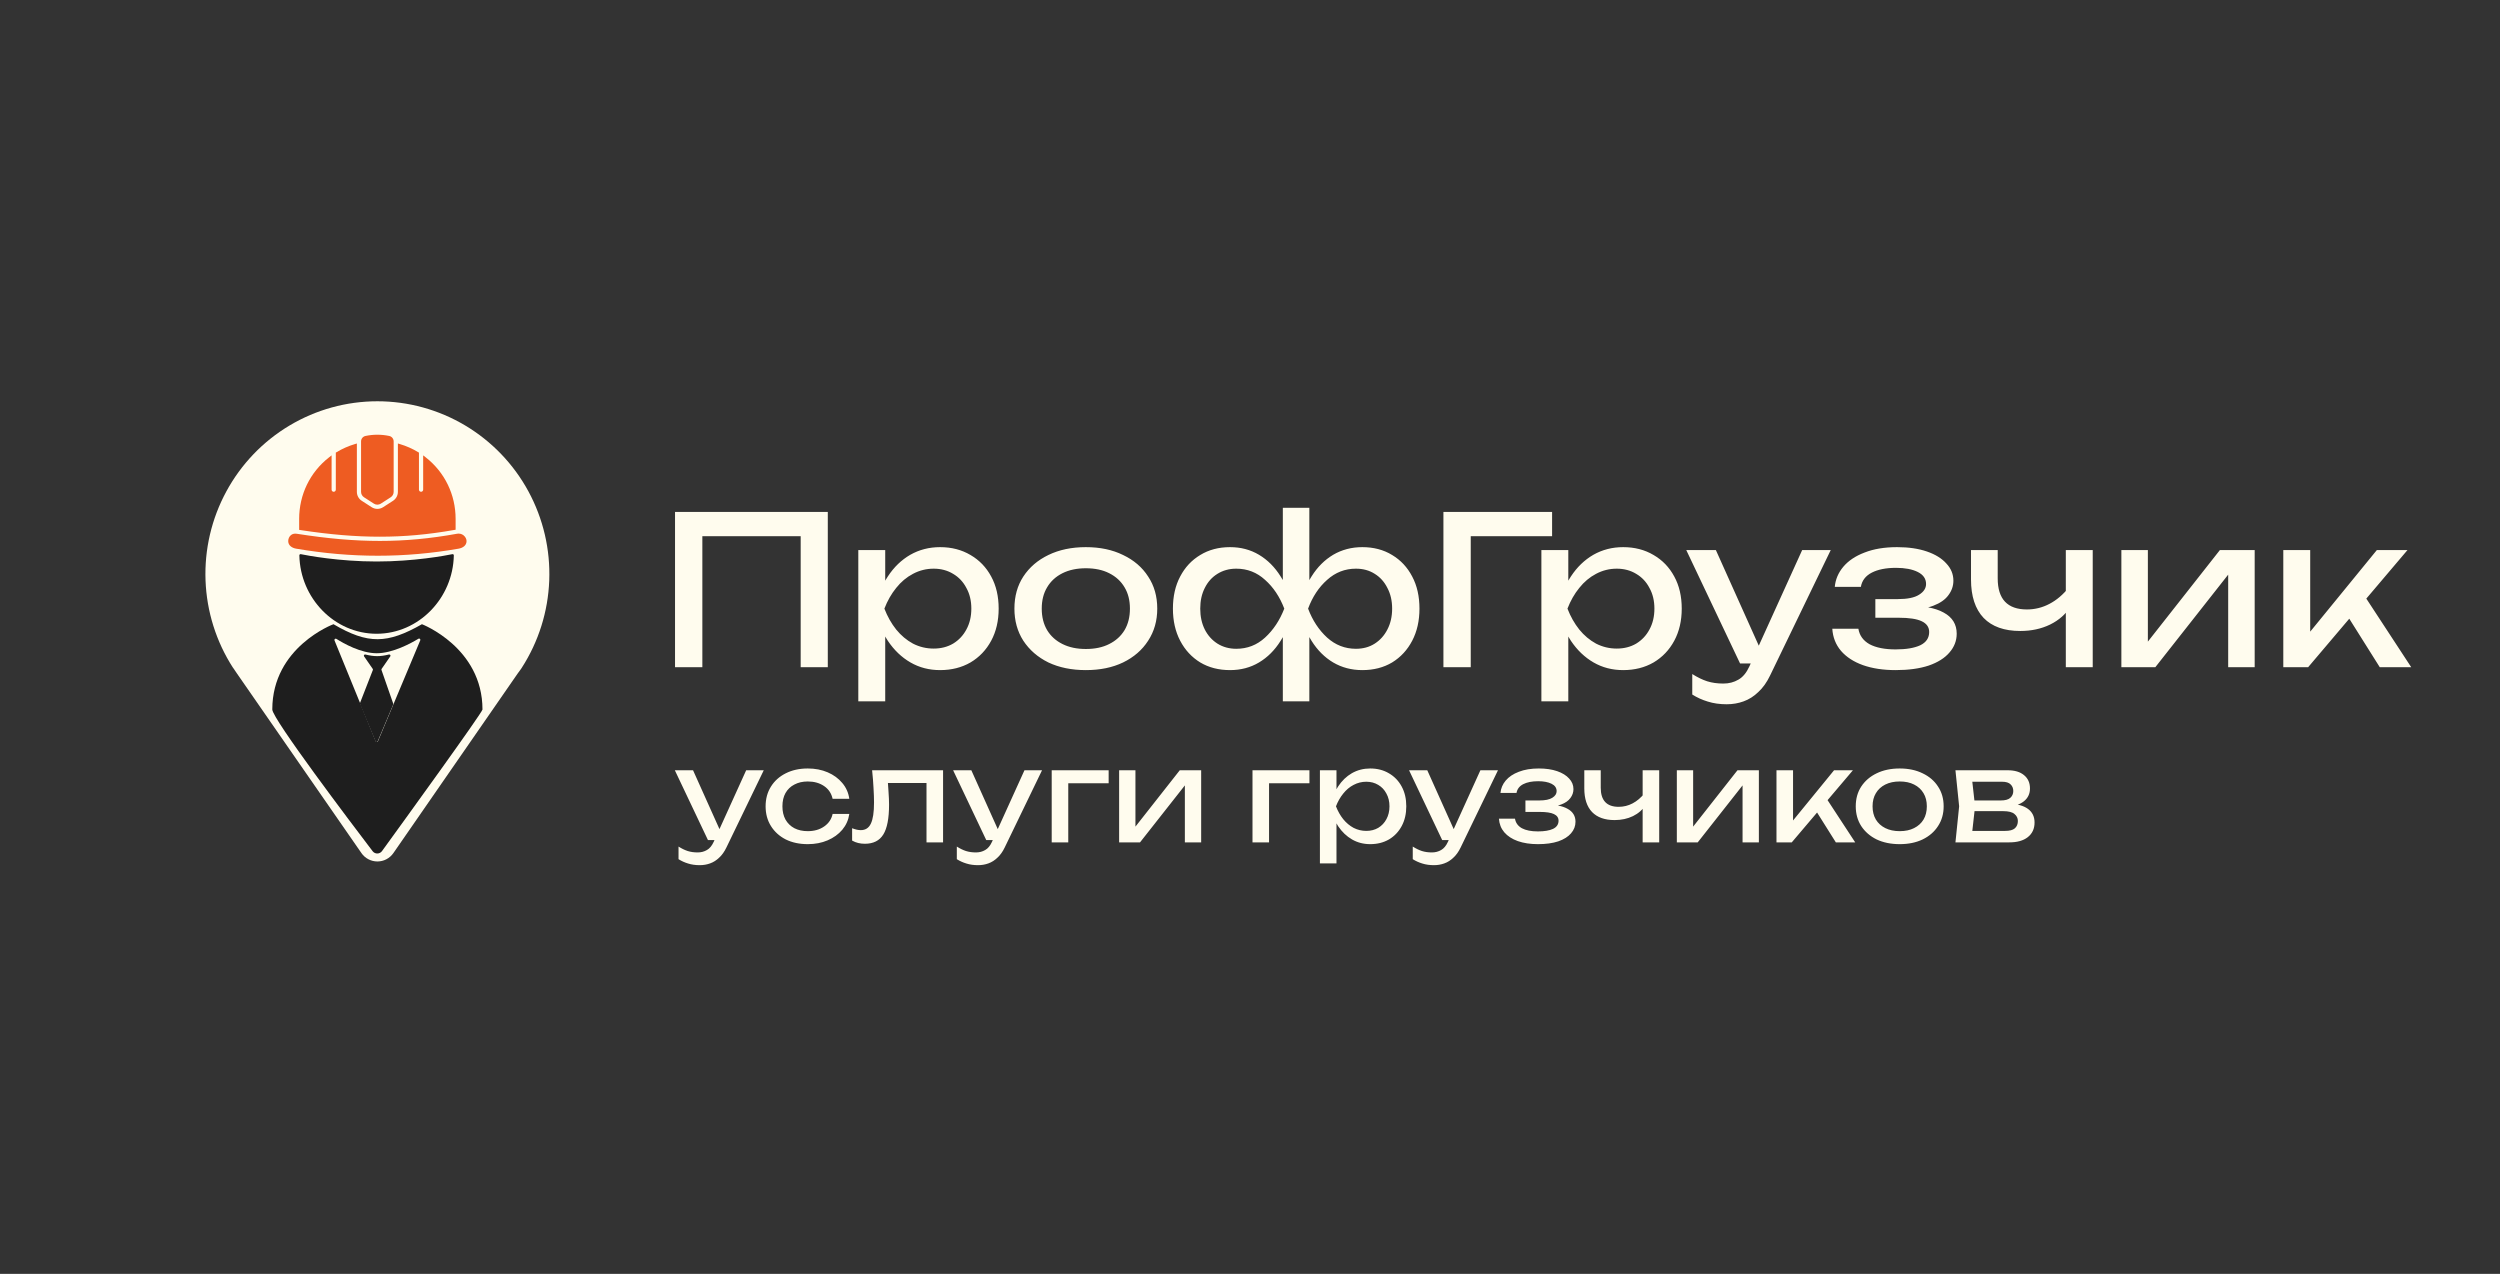
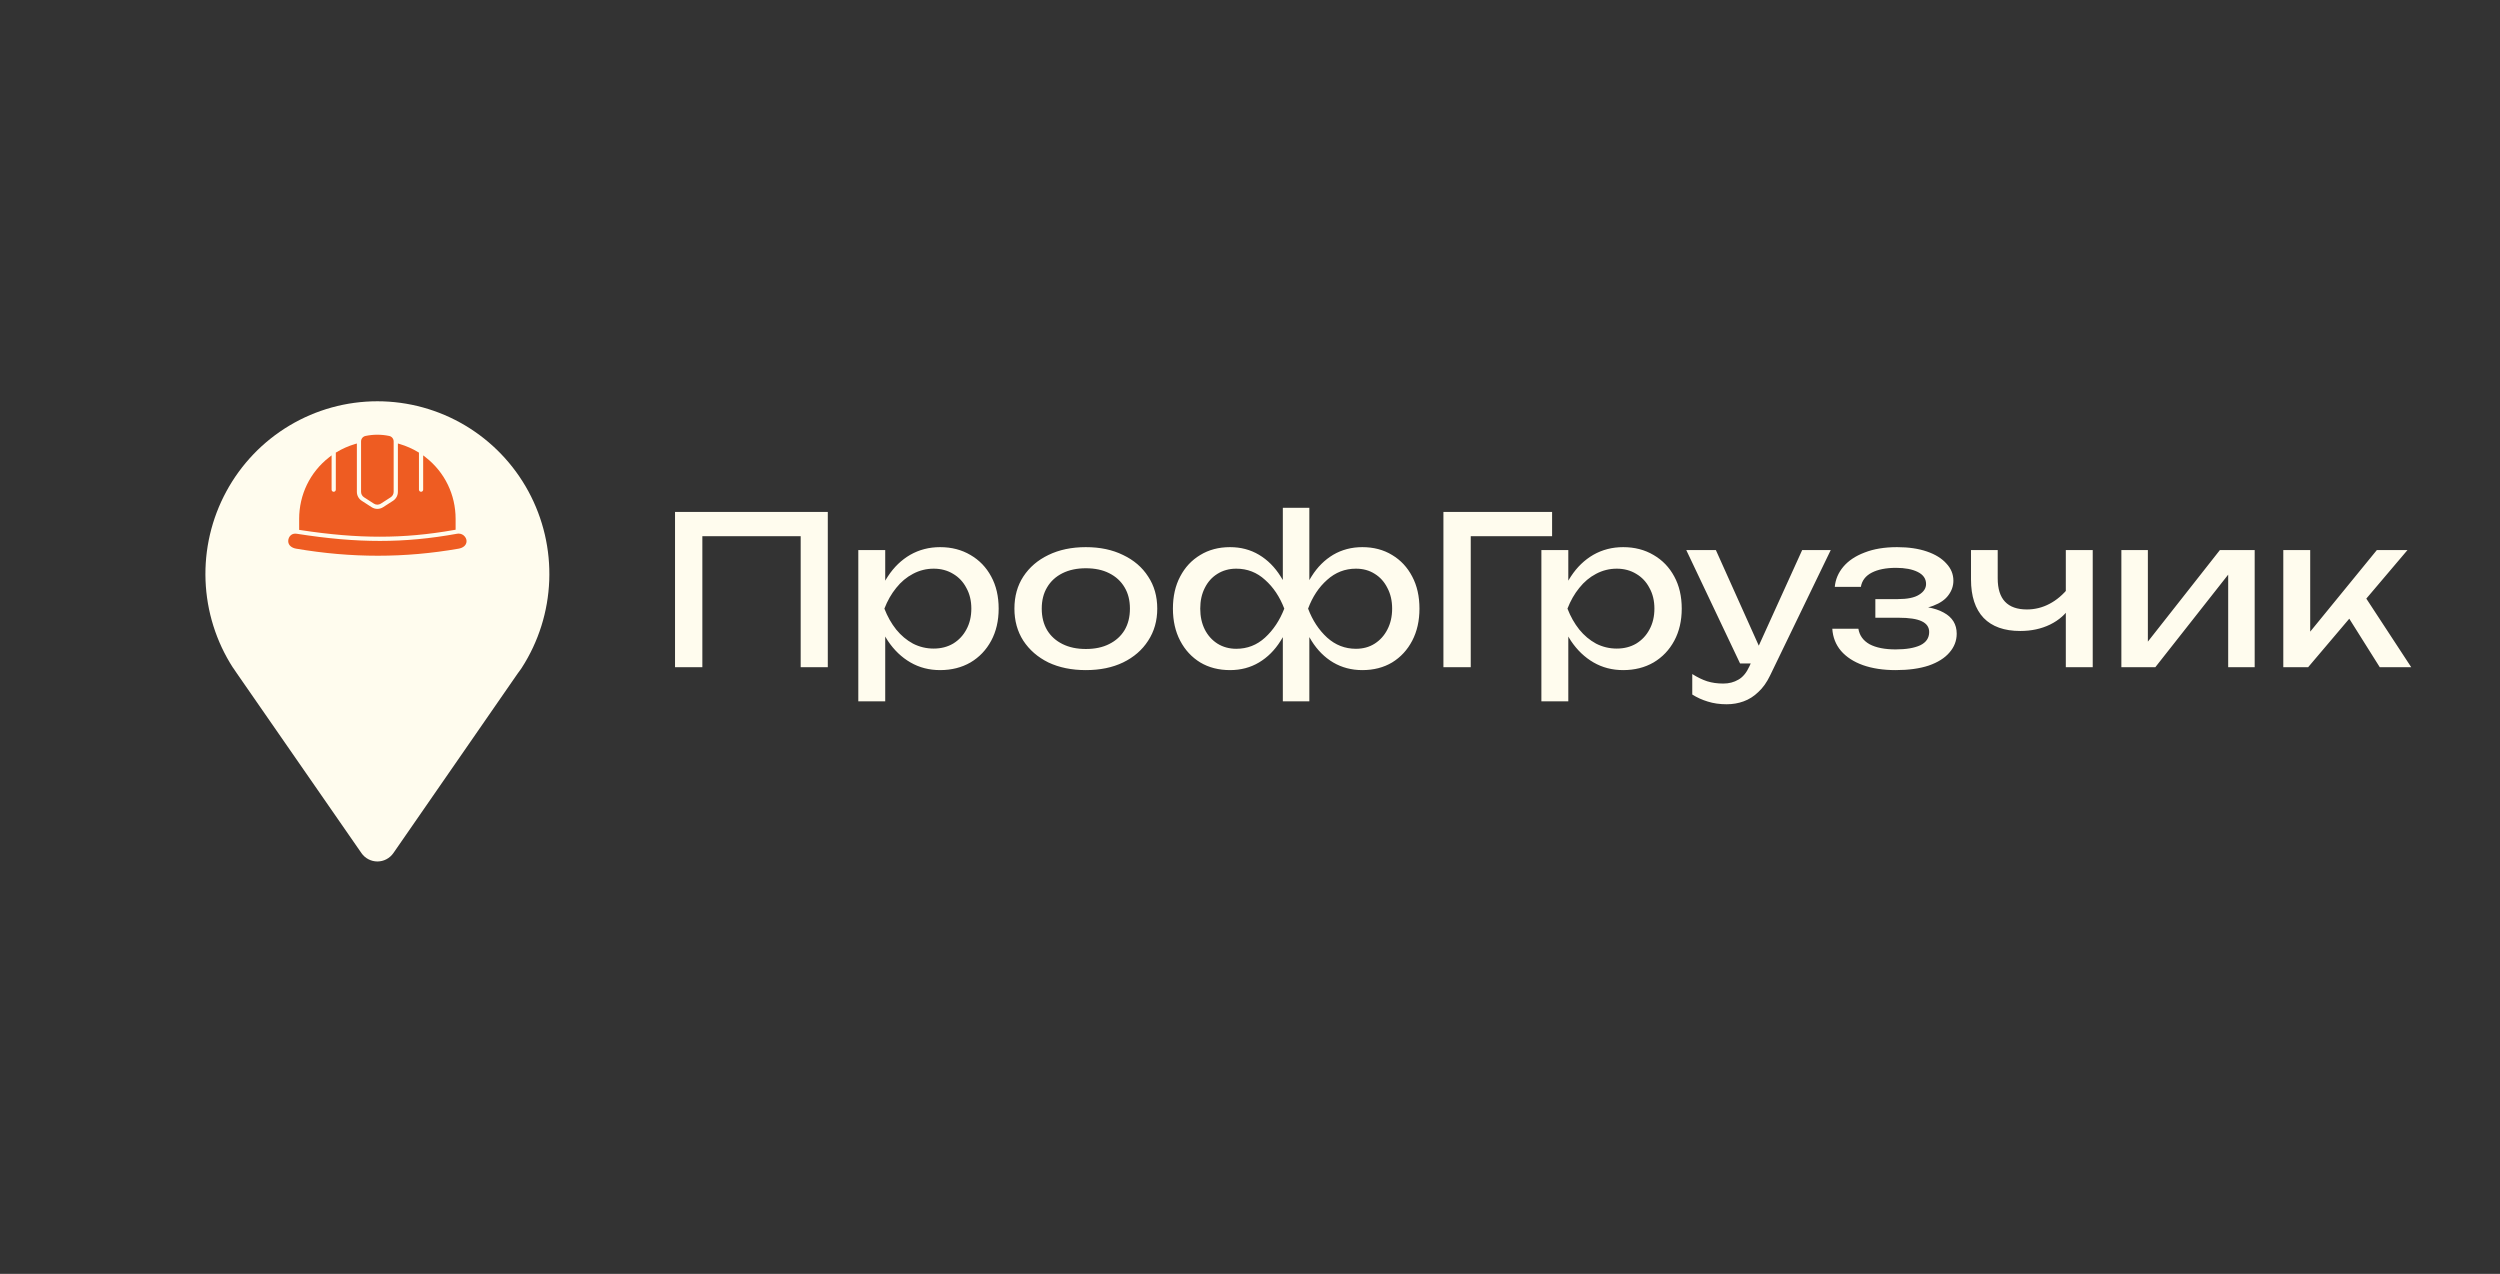
<svg xmlns="http://www.w3.org/2000/svg" width="1570" height="800" viewBox="0 0 1570 800" fill="none">
  <rect x="0" y="0" width="1570" height="800" fill="#333333" stroke="none" />
-   <path d="M439.397 543.326C436.73 543.326 434.304 542.98 432.117 542.286C429.984 541.646 427.984 540.74 426.117 539.566V531.646C428.144 532.926 430.064 533.86 431.877 534.446C433.744 535.033 435.824 535.326 438.117 535.326C440.304 535.326 442.25 534.82 443.957 533.806C445.664 532.846 447.077 531.14 448.197 528.686L468.597 483.726H479.637L456.197 532.206C454.917 534.873 453.397 537.006 451.637 538.606C449.93 540.26 448.037 541.46 445.957 542.206C443.93 542.953 441.744 543.326 439.397 543.326ZM444.597 527.566L423.797 483.726H435.237L454.917 527.566H444.597ZM533.361 511.166C532.827 514.9 531.361 518.206 528.961 521.086C526.561 523.913 523.494 526.126 519.761 527.726C516.027 529.326 511.867 530.126 507.281 530.126C502.054 530.126 497.441 529.14 493.441 527.166C489.494 525.14 486.401 522.34 484.161 518.766C481.921 515.193 480.801 511.06 480.801 506.366C480.801 501.673 481.921 497.54 484.161 493.966C486.401 490.393 489.494 487.62 493.441 485.646C497.441 483.62 502.054 482.606 507.281 482.606C511.867 482.606 516.027 483.406 519.761 485.006C523.494 486.606 526.561 488.846 528.961 491.726C531.361 494.553 532.827 497.86 533.361 501.646H522.881C522.134 498.233 520.347 495.566 517.521 493.646C514.694 491.726 511.281 490.766 507.281 490.766C504.081 490.766 501.281 491.406 498.881 492.686C496.481 493.913 494.614 495.7 493.281 498.046C492.001 500.34 491.361 503.113 491.361 506.366C491.361 509.566 492.001 512.34 493.281 514.686C494.614 517.033 496.481 518.846 498.881 520.126C501.281 521.353 504.081 521.966 507.281 521.966C511.334 521.966 514.774 520.98 517.601 519.006C520.427 517.033 522.187 514.42 522.881 511.166H533.361ZM547.687 483.726H592.247V529.006H581.847V486.926L586.647 491.726H552.887L557.367 488.046C557.634 491.353 557.847 494.5 558.007 497.486C558.22 500.42 558.327 503.06 558.327 505.406C558.327 513.94 557.127 520.153 554.727 524.046C552.327 527.94 548.46 529.886 543.127 529.886C541.687 529.886 540.3 529.726 538.967 529.406C537.634 529.086 536.354 528.58 535.127 527.886V520.126C536.087 520.5 537.02 520.793 537.927 521.006C538.887 521.22 539.767 521.326 540.567 521.326C543.5 521.326 545.607 519.966 546.887 517.246C548.22 514.526 548.887 510.1 548.887 503.966C548.887 501.3 548.78 498.26 548.567 494.846C548.407 491.433 548.114 487.726 547.687 483.726ZM614.163 543.326C611.496 543.326 609.069 542.98 606.883 542.286C604.749 541.646 602.749 540.74 600.883 539.566V531.646C602.909 532.926 604.829 533.86 606.643 534.446C608.509 535.033 610.589 535.326 612.883 535.326C615.069 535.326 617.016 534.82 618.723 533.806C620.429 532.846 621.843 531.14 622.963 528.686L643.363 483.726H654.403L630.963 532.206C629.683 534.873 628.163 537.006 626.403 538.606C624.696 540.26 622.803 541.46 620.723 542.206C618.696 542.953 616.509 543.326 614.163 543.326ZM619.363 527.566L598.563 483.726H610.003L629.683 527.566H619.363ZM696.23 483.726V491.886H666.07L670.87 487.086V529.006H660.47V483.726H696.23ZM702.814 529.006V483.726H713.054V523.806L709.934 523.086L740.894 483.726H754.334V529.006H744.094V488.366L747.294 489.166L715.934 529.006H702.814ZM822.324 483.726V491.886H792.164L796.964 487.086V529.006H786.564V483.726H822.324ZM828.908 483.726H839.308V499.486L838.828 501.086V510.206L839.308 513.006V542.206H828.908V483.726ZM835.308 506.366C836.321 501.566 838.001 497.406 840.348 493.886C842.694 490.313 845.574 487.54 848.988 485.566C852.454 483.593 856.294 482.606 860.508 482.606C864.934 482.606 868.854 483.62 872.268 485.646C875.681 487.62 878.348 490.393 880.268 493.966C882.188 497.486 883.148 501.62 883.148 506.366C883.148 511.06 882.188 515.193 880.268 518.766C878.348 522.34 875.681 525.14 872.268 527.166C868.854 529.14 864.934 530.126 860.508 530.126C856.294 530.126 852.481 529.14 849.068 527.166C845.654 525.193 842.748 522.42 840.348 518.846C838.001 515.273 836.321 511.113 835.308 506.366ZM872.588 506.366C872.588 503.326 871.948 500.66 870.668 498.366C869.441 496.02 867.734 494.206 865.548 492.926C863.361 491.593 860.854 490.926 858.028 490.926C855.201 490.926 852.534 491.593 850.028 492.926C847.574 494.206 845.414 496.02 843.548 498.366C841.681 500.66 840.161 503.326 838.988 506.366C840.161 509.406 841.681 512.1 843.548 514.446C845.414 516.74 847.574 518.553 850.028 519.886C852.534 521.166 855.201 521.806 858.028 521.806C860.854 521.806 863.361 521.166 865.548 519.886C867.734 518.553 869.441 516.74 870.668 514.446C871.948 512.1 872.588 509.406 872.588 506.366ZM900.491 543.326C897.824 543.326 895.397 542.98 893.211 542.286C891.077 541.646 889.077 540.74 887.211 539.566V531.646C889.237 532.926 891.157 533.86 892.971 534.446C894.837 535.033 896.917 535.326 899.211 535.326C901.397 535.326 903.344 534.82 905.051 533.806C906.757 532.846 908.171 531.14 909.291 528.686L929.691 483.726H940.731L917.291 532.206C916.011 534.873 914.491 537.006 912.731 538.606C911.024 540.26 909.131 541.46 907.051 542.206C905.024 542.953 902.837 543.326 900.491 543.326ZM905.691 527.566L884.891 483.726H896.331L916.011 527.566H905.691ZM965.809 530.126C961.009 530.126 956.796 529.486 953.169 528.206C949.596 526.926 946.769 525.086 944.689 522.686C942.662 520.286 941.542 517.433 941.329 514.126H951.409C951.836 516.74 953.276 518.74 955.729 520.126C958.236 521.46 961.596 522.126 965.809 522.126C969.862 522.126 973.036 521.593 975.329 520.526C977.622 519.406 978.769 517.7 978.769 515.406C978.769 513.54 977.809 512.153 975.889 511.246C974.022 510.34 971.036 509.886 966.929 509.886H957.969V502.686H966.689C970.369 502.686 973.089 502.126 974.849 501.006C976.662 499.886 977.569 498.5 977.569 496.846C977.569 494.82 976.502 493.273 974.369 492.206C972.236 491.14 969.436 490.606 965.969 490.606C962.129 490.606 959.009 491.22 956.609 492.446C954.209 493.673 952.796 495.513 952.369 497.966H942.289C942.556 495.086 943.649 492.5 945.569 490.206C947.542 487.86 950.289 486.02 953.809 484.686C957.329 483.3 961.516 482.606 966.369 482.606C970.796 482.606 974.636 483.166 977.889 484.286C981.142 485.406 983.649 486.953 985.409 488.926C987.222 490.846 988.129 493.06 988.129 495.566C988.129 497.593 987.489 499.46 986.209 501.166C984.982 502.873 983.036 504.233 980.369 505.246C977.756 506.26 974.369 506.766 970.209 506.766V505.406C976.289 505.193 981.009 506.02 984.369 507.886C987.729 509.7 989.409 512.42 989.409 516.046C989.409 518.766 988.476 521.193 986.609 523.326C984.796 525.46 982.129 527.14 978.609 528.366C975.089 529.54 970.822 530.126 965.809 530.126ZM1013.98 515.006C1007.79 515.006 1003.07 513.326 999.82 509.966C996.566 506.553 994.94 501.593 994.94 495.086V483.726H1005.26V494.686C1005.26 502.686 1009.02 506.686 1016.54 506.686C1019.63 506.686 1022.54 505.966 1025.26 504.526C1028.03 503.086 1030.57 500.926 1032.86 498.046L1033.5 505.406C1031.63 508.446 1028.97 510.82 1025.5 512.526C1022.09 514.18 1018.25 515.006 1013.98 515.006ZM1031.58 529.006V483.726H1041.98V529.006H1031.58ZM1053.05 529.006V483.726H1063.29V523.806L1060.17 523.086L1091.13 483.726H1104.57V529.006H1094.33V488.366L1097.53 489.166L1066.17 529.006H1053.05ZM1115.63 529.006V483.726H1126.03V520.206L1122.91 519.086L1151.79 483.726H1163.63L1125.23 529.006H1115.63ZM1152.91 529.006L1138.83 506.606L1146.11 500.046L1165.07 529.006H1152.91ZM1193.01 530.126C1187.52 530.126 1182.69 529.14 1178.53 527.166C1174.42 525.14 1171.2 522.34 1168.85 518.766C1166.56 515.193 1165.41 511.06 1165.41 506.366C1165.41 501.62 1166.56 497.486 1168.85 493.966C1171.2 490.393 1174.42 487.62 1178.53 485.646C1182.69 483.62 1187.52 482.606 1193.01 482.606C1198.5 482.606 1203.3 483.62 1207.41 485.646C1211.57 487.62 1214.8 490.393 1217.09 493.966C1219.44 497.486 1220.61 501.62 1220.61 506.366C1220.61 511.06 1219.44 515.193 1217.09 518.766C1214.8 522.34 1211.57 525.14 1207.41 527.166C1203.3 529.14 1198.5 530.126 1193.01 530.126ZM1193.01 521.966C1196.53 521.966 1199.54 521.326 1202.05 520.046C1204.61 518.766 1206.58 516.98 1207.97 514.686C1209.36 512.34 1210.05 509.566 1210.05 506.366C1210.05 503.166 1209.36 500.42 1207.97 498.126C1206.58 495.78 1204.61 493.966 1202.05 492.686C1199.54 491.406 1196.53 490.766 1193.01 490.766C1189.54 490.766 1186.53 491.406 1183.97 492.686C1181.41 493.966 1179.44 495.78 1178.05 498.126C1176.66 500.42 1175.97 503.166 1175.97 506.366C1175.97 509.566 1176.66 512.34 1178.05 514.686C1179.44 516.98 1181.41 518.766 1183.97 520.046C1186.53 521.326 1189.54 521.966 1193.01 521.966ZM1228.02 529.006L1230.34 506.366L1228.02 483.726H1260.82C1265.2 483.726 1268.61 484.74 1271.06 486.766C1273.57 488.793 1274.82 491.593 1274.82 495.166C1274.82 498.473 1273.57 501.14 1271.06 503.166C1268.61 505.14 1265.17 506.313 1260.74 506.686L1261.54 504.766C1266.77 504.873 1270.77 505.94 1273.54 507.966C1276.32 509.993 1277.7 512.846 1277.7 516.526C1277.7 520.42 1276.29 523.486 1273.46 525.726C1270.69 527.913 1266.82 529.006 1261.86 529.006H1228.02ZM1238.1 526.446L1234.1 521.806H1259.22C1262.05 521.806 1264.08 521.273 1265.3 520.206C1266.58 519.086 1267.22 517.54 1267.22 515.566C1267.22 513.806 1266.5 512.34 1265.06 511.166C1263.68 509.993 1261.33 509.406 1258.02 509.406H1236.34V502.686H1256.5C1259.22 502.686 1261.2 502.153 1262.42 501.086C1263.7 499.966 1264.34 498.526 1264.34 496.766C1264.34 495.06 1263.78 493.673 1262.66 492.606C1261.6 491.486 1259.78 490.926 1257.22 490.926H1234.18L1238.1 486.366L1240.34 506.366L1238.1 526.446Z" fill="#FFFCEE" />
  <path d="M146.237 419.17L146.773 419.952C147.436 420.943 148.121 421.911 148.814 422.961L226.99 535.749C228.114 537.373 229.611 538.698 231.362 539.607C233.105 540.523 235.049 541 237.015 541C238.981 541 240.925 540.523 242.668 539.607C244.411 538.691 245.908 537.365 247.04 535.749L325.037 423.051C325.789 421.993 326.504 420.973 327.227 420.041L327.704 419.319C338.243 402.939 344.194 384.012 344.924 364.534C345.654 345.048 341.14 325.727 331.86 308.602C322.579 291.478 308.867 277.184 292.176 267.218C275.477 257.259 256.417 252 237 252C217.583 252 198.523 257.259 181.832 267.218C165.14 277.176 151.428 291.47 142.148 308.602C132.86 325.727 128.346 345.048 129.076 364.534C129.806 384.02 135.757 402.947 146.296 419.319L146.237 419.17ZM237.015 315.328C245.915 315.328 254.615 317.98 262.018 322.941C269.414 327.909 275.187 334.963 278.59 343.224C281.994 351.484 282.888 360.564 281.153 369.331C279.417 378.098 275.135 386.15 268.833 392.467C262.54 398.783 254.525 403.088 245.796 404.831C237.067 406.574 228.018 405.68 219.795 402.262C211.572 398.843 204.541 393.048 199.603 385.621C194.657 378.188 192.021 369.45 192.021 360.519C192.021 348.534 196.765 337.041 205.204 328.565C213.643 320.088 225.09 315.328 237.022 315.328H237.015Z" fill="#FFFCEE" />
  <path d="M237 417C267.928 417 293 391.928 293 361C293 330.072 267.928 305 237 305C206.072 305 181 330.072 181 361C181 391.928 206.072 417 237 417Z" fill="#FFFCEE" />
  <path d="M291.216 336.275C290.685 335.835 289.566 335.098 287.983 335.098C287.669 335.098 287.356 335.128 287.035 335.187C270.019 338.264 254.616 339.702 238.564 339.702C222.512 339.702 205.922 338.272 186.331 335.195C186.025 335.15 185.726 335.128 185.442 335.128C184.36 335.128 183.412 335.463 182.628 336.126C181.605 336.998 181 338.376 181 339.806C181 342.69 183.561 344.15 185.965 344.56C203.518 347.547 220.309 349 237.325 349C254.34 349 271.154 347.503 288.028 344.56C290.432 344.142 293 342.675 293 339.806C293 338.547 292.321 337.191 291.223 336.282L291.216 336.275ZM238.549 337.05C254.064 337.05 268.907 335.701 285.25 332.818L286.124 332.662V325.874C286.124 310.676 279.322 296.625 267.458 287.304L265.748 285.963V307.517C265.748 308.24 265.159 308.836 264.427 308.836C263.695 308.836 263.105 308.247 263.105 307.517V284.257L262.598 283.952C259.059 281.806 255.229 280.108 251.234 278.915L249.875 278.506V308.88C249.875 311.168 248.726 313.276 246.799 314.513L240.573 318.528C239.505 319.214 238.266 319.579 236.996 319.579C235.727 319.579 234.488 319.214 233.42 318.528L227.193 314.513C225.267 313.276 224.117 311.168 224.117 308.88V278.506L222.758 278.915C218.764 280.115 214.941 281.806 211.395 283.952L210.887 284.257V307.517C210.887 308.24 210.297 308.836 209.566 308.836C208.834 308.836 208.244 308.247 208.244 307.517V285.963L206.534 287.304C194.671 296.617 187.869 310.676 187.869 325.874V332.751L188.765 332.893C207.356 335.731 223.176 337.05 238.572 337.05H238.549ZM228.612 312.293L234.839 316.308C235.481 316.726 236.22 316.934 236.981 316.934C237.743 316.934 238.49 316.711 239.124 316.308L245.351 312.293C246.516 311.54 247.217 310.266 247.217 308.873V277.194C247.217 275.555 246.045 274.118 244.425 273.775C241.969 273.261 239.46 273 236.981 273C234.503 273 231.994 273.261 229.538 273.775C227.917 274.11 226.745 275.548 226.745 277.194V308.873C226.745 310.266 227.447 311.54 228.612 312.293Z" fill="#EE5C22" />
-   <path d="M284.119 348.014C284.578 347.923 285.007 348.286 285 348.768C284.511 375.587 262.983 398 236.5 398C210.017 398 188.496 375.595 188 348.768C187.993 348.286 188.422 347.923 188.881 348.014C193.221 348.897 212.891 352.623 236.5 352.623C260.109 352.623 279.779 348.897 284.119 348.014Z" fill="#1E1E1E" />
-   <path d="M209.428 392C209.428 392 171 406.231 171 445.571C171 451.408 221.108 517.611 234.004 534.549C235.502 536.519 238.453 536.475 239.907 534.467C252.662 516.883 303 447.393 303 445.571C303 406.647 264.987 392 264.987 392C243.289 404.365 231.127 404.751 209.428 392Z" fill="#1E1E1E" />
-   <path d="M237.322 465.542C237.062 466.156 236.198 466.149 235.944 465.542L210.058 402.17C209.775 401.473 210.594 400.791 211.227 401.188C215.747 404.066 226.628 410.242 236.622 410.242C246.616 410.242 258.145 403.954 262.792 401.113C263.425 400.723 264.229 401.413 263.939 402.102L237.322 465.557V465.542Z" fill="#FFFCEE" />
-   <path d="M226.049 441.564L234.163 420.759C234.253 420.527 234.223 420.274 234.08 420.065L228.635 412.197C228.236 411.622 228.794 410.853 229.472 411.025C234.962 412.391 238.785 412.406 244.26 411.025C244.946 410.853 245.504 411.614 245.104 412.197L239.66 420.065C239.524 420.259 239.494 420.505 239.569 420.729L246.959 441.929C247.019 442.101 247.012 442.288 246.944 442.459L237.202 465.541C236.945 466.153 236.063 466.153 235.807 465.541L226.057 442.101C225.981 441.922 225.981 441.728 226.057 441.549L226.049 441.564Z" fill="#1E1E1E" />
  <path d="M519.857 321.506V419.006H502.827V328.916L510.627 336.716H433.277L441.077 328.916V419.006H423.917V321.506H519.857ZM539.018 345.426H555.918V371.036L555.138 373.636V388.456L555.918 393.006V440.456H539.018V345.426ZM549.418 382.216C551.065 374.416 553.795 367.656 557.608 361.936C561.421 356.13 566.101 351.623 571.648 348.416C577.281 345.21 583.521 343.606 590.368 343.606C597.561 343.606 603.931 345.253 609.478 348.546C615.025 351.753 619.358 356.26 622.478 362.066C625.598 367.786 627.158 374.503 627.158 382.216C627.158 389.843 625.598 396.56 622.478 402.366C619.358 408.173 615.025 412.723 609.478 416.016C603.931 419.223 597.561 420.826 590.368 420.826C583.521 420.826 577.325 419.223 571.778 416.016C566.231 412.81 561.508 408.303 557.608 402.496C553.795 396.69 551.065 389.93 549.418 382.216ZM609.998 382.216C609.998 377.276 608.958 372.943 606.878 369.216C604.885 365.403 602.111 362.456 598.558 360.376C595.005 358.21 590.931 357.126 586.338 357.126C581.745 357.126 577.411 358.21 573.338 360.376C569.351 362.456 565.841 365.403 562.808 369.216C559.775 372.943 557.305 377.276 555.398 382.216C557.305 387.156 559.775 391.533 562.808 395.346C565.841 399.073 569.351 402.02 573.338 404.186C577.411 406.266 581.745 407.306 586.338 407.306C590.931 407.306 595.005 406.266 598.558 404.186C602.111 402.02 604.885 399.073 606.878 395.346C608.958 391.533 609.998 387.156 609.998 382.216ZM681.905 420.826C672.978 420.826 665.135 419.223 658.375 416.016C651.702 412.723 646.458 408.173 642.645 402.366C638.918 396.56 637.055 389.843 637.055 382.216C637.055 374.503 638.918 367.786 642.645 362.066C646.458 356.26 651.702 351.753 658.375 348.546C665.135 345.253 672.978 343.606 681.905 343.606C690.832 343.606 698.632 345.253 705.305 348.546C712.065 351.753 717.308 356.26 721.035 362.066C724.848 367.786 726.755 374.503 726.755 382.216C726.755 389.843 724.848 396.56 721.035 402.366C717.308 408.173 712.065 412.723 705.305 416.016C698.632 419.223 690.832 420.826 681.905 420.826ZM681.905 407.566C687.625 407.566 692.522 406.526 696.595 404.446C700.755 402.366 703.962 399.463 706.215 395.736C708.468 391.923 709.595 387.416 709.595 382.216C709.595 377.016 708.468 372.553 706.215 368.826C703.962 365.013 700.755 362.066 696.595 359.986C692.522 357.906 687.625 356.866 681.905 356.866C676.272 356.866 671.375 357.906 667.215 359.986C663.055 362.066 659.848 365.013 657.595 368.826C655.342 372.553 654.215 377.016 654.215 382.216C654.215 387.416 655.342 391.923 657.595 395.736C659.848 399.463 663.055 402.366 667.215 404.446C671.375 406.526 676.272 407.566 681.905 407.566ZM805.622 440.456V396.776L807.182 390.796V372.856L805.622 366.746V318.906H822.262V366.876L820.702 372.856V390.666L822.262 396.776V440.456H805.622ZM815.762 382.216C817.409 374.416 820.052 367.656 823.692 361.936C827.332 356.13 831.839 351.623 837.212 348.416C842.672 345.21 848.782 343.606 855.542 343.606C862.649 343.606 868.889 345.253 874.262 348.546C879.636 351.753 883.839 356.26 886.872 362.066C889.906 367.786 891.422 374.503 891.422 382.216C891.422 389.843 889.906 396.56 886.872 402.366C883.839 408.173 879.636 412.723 874.262 416.016C868.889 419.223 862.649 420.826 855.542 420.826C848.782 420.826 842.672 419.223 837.212 416.016C831.839 412.81 827.332 408.303 823.692 402.496C820.052 396.69 817.409 389.93 815.762 382.216ZM874.262 382.216C874.262 377.276 873.266 372.943 871.272 369.216C869.366 365.403 866.722 362.456 863.342 360.376C859.962 358.21 856.019 357.126 851.512 357.126C844.666 357.126 838.642 359.466 833.442 364.146C828.242 368.74 824.256 374.763 821.482 382.216C824.256 389.583 828.242 395.65 833.442 400.416C838.642 405.096 844.666 407.436 851.512 407.436C856.019 407.436 859.962 406.353 863.342 404.186C866.722 402.02 869.366 399.073 871.272 395.346C873.266 391.533 874.262 387.156 874.262 382.216ZM812.122 382.216C810.562 389.93 807.919 396.69 804.192 402.496C800.552 408.303 796.046 412.81 790.672 416.016C785.299 419.223 779.232 420.826 772.472 420.826C765.366 420.826 759.126 419.223 753.752 416.016C748.379 412.723 744.176 408.173 741.142 402.366C738.109 396.56 736.592 389.843 736.592 382.216C736.592 374.503 738.109 367.786 741.142 362.066C744.176 356.26 748.379 351.753 753.752 348.546C759.126 345.253 765.366 343.606 772.472 343.606C779.232 343.606 785.299 345.21 790.672 348.416C796.046 351.623 800.552 356.13 804.192 361.936C807.919 367.656 810.562 374.416 812.122 382.216ZM753.752 382.216C753.752 387.156 754.706 391.533 756.612 395.346C758.519 399.073 761.162 402.02 764.542 404.186C768.009 406.353 771.952 407.436 776.372 407.436C783.306 407.436 789.329 405.096 794.442 400.416C799.642 395.65 803.672 389.583 806.532 382.216C803.672 374.763 799.642 368.74 794.442 364.146C789.329 359.466 783.306 357.126 776.372 357.126C771.952 357.126 768.009 358.21 764.542 360.376C761.162 362.456 758.519 365.403 756.612 369.216C754.706 372.943 753.752 377.276 753.752 382.216ZM974.716 321.506V336.716H915.826L923.626 328.916V419.006H906.466V321.506H974.716ZM967.992 345.426H984.892V371.036L984.112 373.636V388.456L984.892 393.006V440.456H967.992V345.426ZM978.392 382.216C980.039 374.416 982.769 367.656 986.582 361.936C990.396 356.13 995.076 351.623 1000.62 348.416C1006.26 345.21 1012.5 343.606 1019.34 343.606C1026.54 343.606 1032.91 345.253 1038.45 348.546C1044 351.753 1048.33 356.26 1051.45 362.066C1054.57 367.786 1056.13 374.503 1056.13 382.216C1056.13 389.843 1054.57 396.56 1051.45 402.366C1048.33 408.173 1044 412.723 1038.45 416.016C1032.91 419.223 1026.54 420.826 1019.34 420.826C1012.5 420.826 1006.3 419.223 1000.75 416.016C995.206 412.81 990.482 408.303 986.582 402.496C982.769 396.69 980.039 389.93 978.392 382.216ZM1038.97 382.216C1038.97 377.276 1037.93 372.943 1035.85 369.216C1033.86 365.403 1031.09 362.456 1027.53 360.376C1023.98 358.21 1019.91 357.126 1015.31 357.126C1010.72 357.126 1006.39 358.21 1002.31 360.376C998.326 362.456 994.816 365.403 991.782 369.216C988.749 372.943 986.279 377.276 984.372 382.216C986.279 387.156 988.749 391.533 991.782 395.346C994.816 399.073 998.326 402.02 1002.31 404.186C1006.39 406.266 1010.72 407.306 1015.31 407.306C1019.91 407.306 1023.98 406.266 1027.53 404.186C1031.09 402.02 1033.86 399.073 1035.85 395.346C1037.93 391.533 1038.97 387.156 1038.97 382.216ZM1084.32 442.276C1079.98 442.276 1076.04 441.713 1072.49 440.586C1069.02 439.546 1065.77 438.073 1062.74 436.166V423.296C1066.03 425.376 1069.15 426.893 1072.1 427.846C1075.13 428.8 1078.51 429.276 1082.24 429.276C1085.79 429.276 1088.95 428.453 1091.73 426.806C1094.5 425.246 1096.8 422.473 1098.62 418.486L1131.77 345.426H1149.71L1111.62 424.206C1109.54 428.54 1107.07 432.006 1104.21 434.606C1101.43 437.293 1098.36 439.243 1094.98 440.456C1091.68 441.67 1088.13 442.276 1084.32 442.276ZM1092.77 416.666L1058.97 345.426H1077.56L1109.54 416.666H1092.77ZM1190.46 420.826C1182.66 420.826 1175.81 419.786 1169.92 417.706C1164.11 415.626 1159.52 412.636 1156.14 408.736C1152.84 404.836 1151.02 400.2 1150.68 394.826H1167.06C1167.75 399.073 1170.09 402.323 1174.08 404.576C1178.15 406.743 1183.61 407.826 1190.46 407.826C1197.04 407.826 1202.2 406.96 1205.93 405.226C1209.65 403.406 1211.52 400.633 1211.52 396.906C1211.52 393.873 1209.96 391.62 1206.84 390.146C1203.8 388.673 1198.95 387.936 1192.28 387.936H1177.72V376.236H1191.89C1197.87 376.236 1202.29 375.326 1205.15 373.506C1208.09 371.686 1209.57 369.433 1209.57 366.746C1209.57 363.453 1207.83 360.94 1204.37 359.206C1200.9 357.473 1196.35 356.606 1190.72 356.606C1184.48 356.606 1179.41 357.603 1175.51 359.596C1171.61 361.59 1169.31 364.58 1168.62 368.566H1152.24C1152.67 363.886 1154.45 359.683 1157.57 355.956C1160.77 352.143 1165.24 349.153 1170.96 346.986C1176.68 344.733 1183.48 343.606 1191.37 343.606C1198.56 343.606 1204.8 344.516 1210.09 346.336C1215.37 348.156 1219.45 350.67 1222.31 353.876C1225.25 356.996 1226.73 360.593 1226.73 364.666C1226.73 367.96 1225.69 370.993 1223.61 373.766C1221.61 376.54 1218.45 378.75 1214.12 380.396C1209.87 382.043 1204.37 382.866 1197.61 382.866V380.656C1207.49 380.31 1215.16 381.653 1220.62 384.686C1226.08 387.633 1228.81 392.053 1228.81 397.946C1228.81 402.366 1227.29 406.31 1224.26 409.776C1221.31 413.243 1216.98 415.973 1211.26 417.966C1205.54 419.873 1198.6 420.826 1190.46 420.826ZM1268.73 396.256C1258.68 396.256 1251.01 393.526 1245.72 388.066C1240.44 382.52 1237.79 374.46 1237.79 363.886V345.426H1254.56V363.236C1254.56 376.236 1260.67 382.736 1272.89 382.736C1277.92 382.736 1282.64 381.566 1287.06 379.226C1291.57 376.886 1295.69 373.376 1299.41 368.696L1300.45 380.656C1297.42 385.596 1293.09 389.453 1287.45 392.226C1281.91 394.913 1275.67 396.256 1268.73 396.256ZM1297.33 419.006V345.426H1314.23V419.006H1297.33ZM1332.22 419.006V345.426H1348.86V410.556L1343.79 409.386L1394.1 345.426H1415.94V419.006H1399.3V352.966L1404.5 354.266L1353.54 419.006H1332.22ZM1433.91 419.006V345.426H1450.81V404.706L1445.74 402.886L1492.67 345.426H1511.91L1449.51 419.006H1433.91ZM1494.49 419.006L1471.61 382.606L1483.44 371.946L1514.25 419.006H1494.49Z" fill="#FFFCEE" />
</svg>